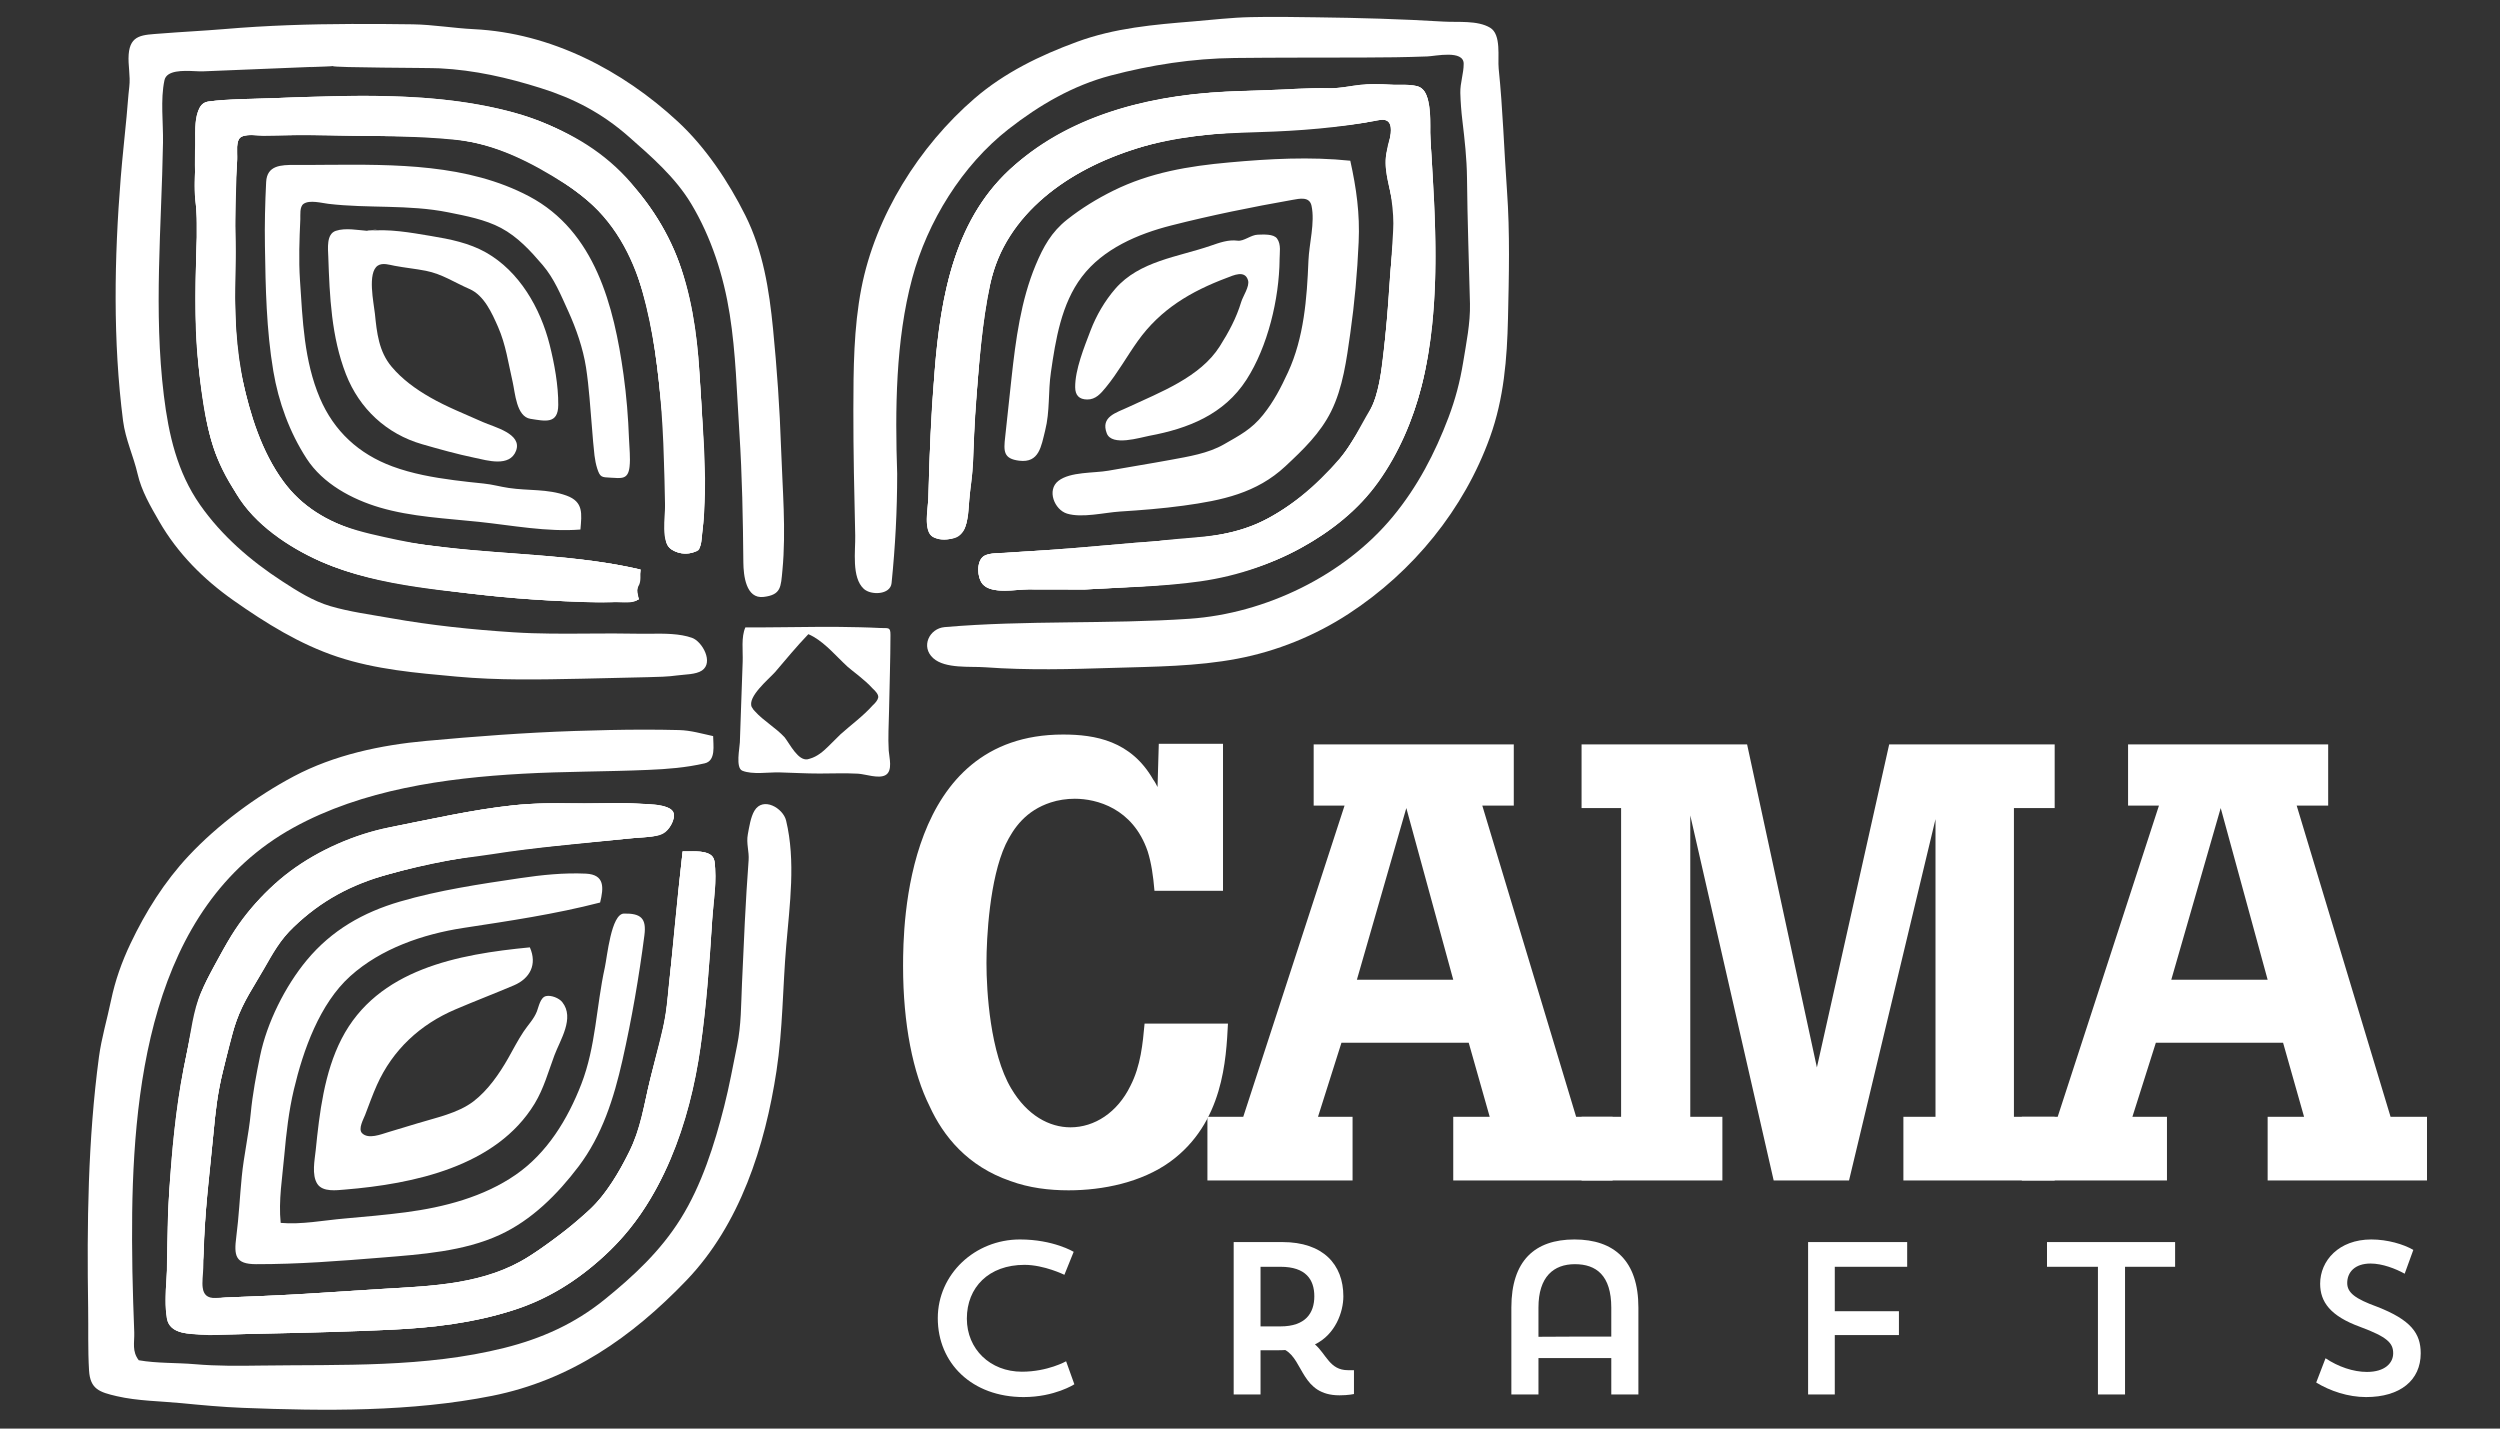
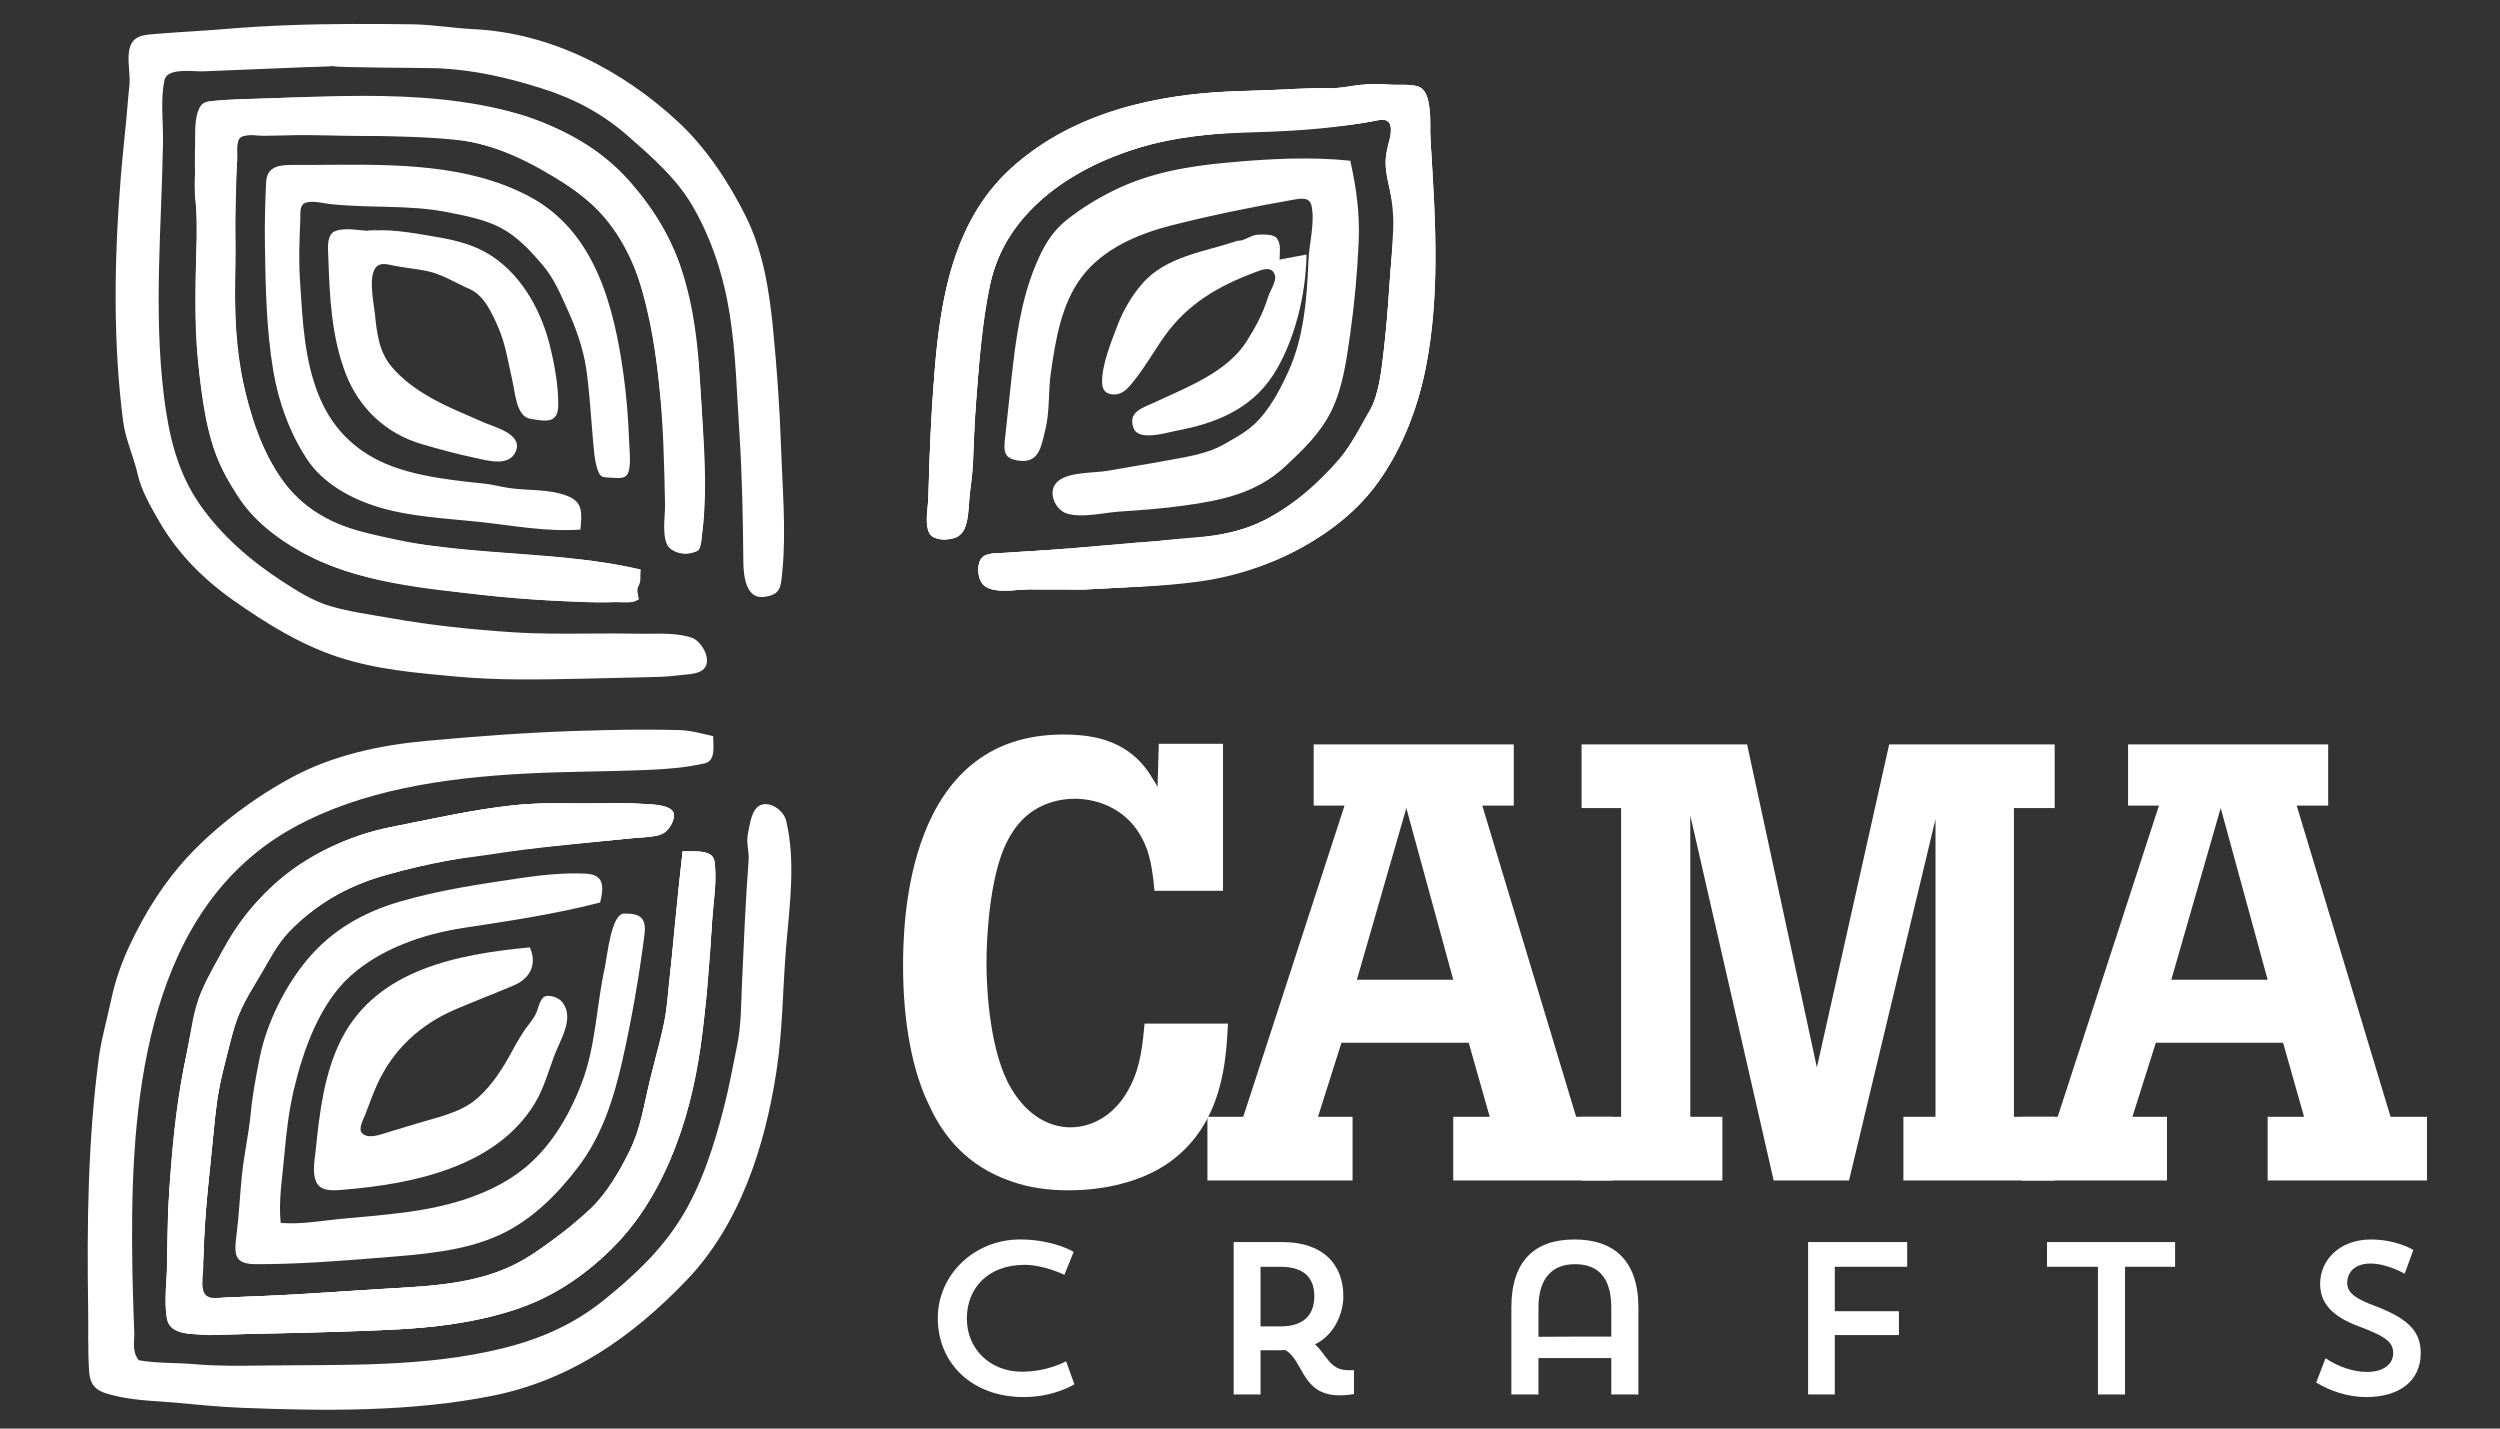
<svg xmlns="http://www.w3.org/2000/svg" width="100%" height="100%" viewBox="0 0 70 40" xml:space="preserve" style="fill-rule:evenodd;clip-rule:evenodd;stroke-linejoin:round;stroke-miterlimit:1.414;">
  <rect x="0" y="0" width="70" height="40" fill="#333333" stroke="none" />
  <g>
    <path d="M16.252,14.827c0.036,-0.441 0.092,-0.775 -0.389,-0.95c-0.538,-0.195 -1.064,-0.131 -1.617,-0.214c-0.242,-0.035 -0.459,-0.1 -0.705,-0.124c-0.277,-0.028 -0.553,-0.057 -0.829,-0.094c-0.581,-0.076 -1.171,-0.181 -1.723,-0.385c-0.944,-0.349 -1.638,-0.988 -2.032,-1.913c-0.444,-1.043 -0.484,-2.184 -0.558,-3.305c-0.037,-0.569 -0.016,-1.133 0.01,-1.702c0.005,-0.116 -0.025,-0.35 0.091,-0.432c0.168,-0.118 0.512,-0.022 0.693,-0.001c1.12,0.133 2.243,0.014 3.357,0.238c0.49,0.098 1.035,0.201 1.479,0.438c0.468,0.249 0.825,0.64 1.166,1.039c0.325,0.382 0.507,0.834 0.713,1.285c0.225,0.494 0.417,1.046 0.501,1.584c0.086,0.562 0.118,1.13 0.167,1.695c0.022,0.257 0.039,0.516 0.07,0.771c0.016,0.124 0.039,0.247 0.077,0.365c0.08,0.247 0.126,0.24 0.372,0.253c0.298,0.016 0.491,0.061 0.532,-0.302c0.029,-0.256 -0.006,-0.528 -0.015,-0.785c-0.022,-0.602 -0.07,-1.199 -0.153,-1.797c-0.267,-1.92 -0.796,-4.014 -2.641,-4.992c-1.72,-0.911 -3.754,-0.897 -5.681,-0.884c-0.297,0.003 -0.591,0.005 -0.882,0.003c-0.386,-0.001 -0.779,0.008 -0.803,0.479c-0.03,0.598 -0.044,1.19 -0.034,1.788c0.018,1.172 0.04,2.349 0.235,3.507c0.146,0.867 0.454,1.712 0.933,2.451c0.452,0.698 1.266,1.137 2.047,1.367c0.89,0.263 1.859,0.305 2.778,0.402c0.933,0.099 1.906,0.289 2.841,0.215c0.008,-0.092 -0.056,-0.061 -0.063,-0.03c-0.004,0.017 0.01,0.034 0.063,0.03Zm0.551,10.444c0.1,-0.411 0.137,-0.784 -0.401,-0.809c-0.616,-0.028 -1.231,0.036 -1.838,0.126c-1.127,0.167 -2.27,0.336 -3.365,0.656c-1.033,0.302 -1.911,0.802 -2.607,1.638c-0.606,0.729 -1.119,1.755 -1.309,2.682c-0.108,0.528 -0.211,1.068 -0.262,1.605c-0.057,0.598 -0.194,1.182 -0.252,1.781c-0.055,0.56 -0.081,1.123 -0.153,1.681c-0.067,0.524 -0.033,0.765 0.551,0.766c1.175,0.003 2.357,-0.09 3.528,-0.185c1.093,-0.089 2.289,-0.17 3.298,-0.636c0.896,-0.413 1.614,-1.133 2.204,-1.911c0.663,-0.874 0.992,-1.917 1.231,-2.976c0.262,-1.161 0.462,-2.321 0.615,-3.5c0.062,-0.475 -0.096,-0.617 -0.572,-0.609c-0.359,0.007 -0.47,1.21 -0.536,1.51c-0.24,1.089 -0.25,2.212 -0.658,3.265c-0.381,0.983 -0.956,1.929 -1.835,2.537c-0.9,0.623 -2.009,0.911 -3.082,1.052c-0.573,0.075 -1.149,0.125 -1.725,0.176c-0.576,0.05 -1.2,0.173 -1.776,0.121c-0.064,-0.625 0.047,-1.273 0.102,-1.899c0.055,-0.617 0.125,-1.233 0.268,-1.837c0.26,-1.099 0.721,-2.401 1.58,-3.174c0.858,-0.773 2.04,-1.176 3.161,-1.348c1.29,-0.197 2.568,-0.385 3.833,-0.712c0.014,-0.059 -0.148,-0.021 -0.25,0.017c-0.116,0.043 -0.152,0.087 0.25,-0.017Zm21.005,-20.771c-1.123,-0.117 -2.267,-0.054 -3.391,0.048c-1.137,0.102 -2.216,0.282 -3.247,0.792c-0.456,0.226 -0.89,0.492 -1.29,0.808c-0.44,0.347 -0.667,0.762 -0.88,1.27c-0.416,0.994 -0.561,2.1 -0.678,3.17c-0.061,0.548 -0.116,1.097 -0.177,1.645c-0.046,0.401 -0.051,0.613 0.394,0.667c0.558,0.068 0.613,-0.398 0.725,-0.845c0.137,-0.541 0.081,-1.081 0.161,-1.628c0.132,-0.915 0.292,-1.918 0.865,-2.674c0.597,-0.789 1.575,-1.204 2.509,-1.441c1.11,-0.283 2.26,-0.516 3.388,-0.715c0.199,-0.035 0.478,-0.101 0.535,0.162c0.102,0.474 -0.067,1.061 -0.086,1.544c-0.041,1.047 -0.125,2.152 -0.571,3.119c-0.201,0.434 -0.397,0.818 -0.699,1.194c-0.325,0.406 -0.653,0.571 -1.093,0.824c-0.45,0.259 -0.996,0.343 -1.501,0.437c-0.578,0.107 -1.158,0.198 -1.736,0.302c-0.401,0.072 -1.068,0.025 -1.402,0.286c-0.332,0.26 -0.108,0.809 0.242,0.916c0.423,0.129 1.047,-0.03 1.484,-0.058c0.595,-0.038 1.189,-0.084 1.779,-0.165c1.074,-0.147 2.044,-0.348 2.851,-1.102c0.495,-0.462 0.974,-0.92 1.28,-1.534c0.333,-0.668 0.434,-1.46 0.538,-2.191c0.12,-0.846 0.196,-1.694 0.234,-2.547c0.037,-0.801 -0.062,-1.504 -0.234,-2.284c-0.076,-0.007 -0.09,0.029 -0.078,0.066c0.02,0.067 0.122,0.133 0.078,-0.066Zm-19.874,11.448c-2.221,-0.522 -4.564,-0.354 -6.8,-0.83c-1.052,-0.225 -2.033,-0.415 -2.824,-1.199c-0.699,-0.692 -1.117,-1.697 -1.365,-2.634c-0.296,-1.119 -0.375,-2.181 -0.364,-3.335c0.012,-1.196 0.002,-2.379 0.064,-3.574c0.007,-0.13 -0.043,-0.444 0.094,-0.533c0.113,-0.074 0.306,-0.064 0.47,-0.054c0.062,0.003 0.12,0.007 0.169,0.006c0.613,-0.011 1.226,-0.019 1.839,-0.008c1.177,0.021 2.374,0.011 3.546,0.127c1.104,0.11 2.13,0.641 3.053,1.231c0.782,0.501 1.581,1.274 1.902,2.169c0.788,2.194 0.861,4.535 0.903,6.84c0.006,0.316 -0.129,1.023 0.179,1.228c0.168,0.113 0.385,0.147 0.58,0.093c0.157,-0.044 0.208,-0.046 0.231,-0.213c0.025,-0.175 0.053,-0.35 0.072,-0.526c0.13,-1.184 0.016,-2.417 -0.055,-3.602c-0.071,-1.152 -0.191,-2.275 -0.493,-3.394c-0.26,-0.961 -0.817,-1.867 -1.463,-2.617c-1.46,-1.694 -3.71,-2.217 -5.843,-2.35c-1.192,-0.073 -2.391,-0.072 -3.584,-0.043c-0.556,0.015 -1.112,0.039 -1.668,0.061c-0.248,0.01 -0.493,0.019 -0.74,0.053c-0.294,0.04 -0.29,0.315 -0.32,0.552c-0.138,1.08 0.003,2.181 -0.014,3.263c-0.018,1.157 -0.079,2.309 0.042,3.463c0.112,1.081 0.248,2.228 0.771,3.2c0.491,0.913 1.185,1.585 2.083,2.103c1.57,0.906 3.528,1.055 5.294,1.252c0.938,0.105 1.877,0.147 2.819,0.187c0.228,0.01 0.456,0.006 0.683,-0.002c0.05,-0.002 0.109,0.001 0.171,0.003c0.157,0.006 0.334,0.012 0.447,-0.045c0.142,-0.071 -0.034,-0.255 0.066,-0.413c0.08,-0.127 0.042,-0.318 0.055,-0.459c-0.104,-0.024 -0.125,0.004 -0.113,0.032c0.017,0.04 0.102,0.08 0.113,-0.032Zm12.436,0.557c1.079,-0.062 2.167,-0.075 3.238,-0.227c1.086,-0.155 2.083,-0.507 3.031,-1.058c1.839,-1.067 2.895,-2.9 3.286,-4.962c0.217,-1.146 0.245,-2.326 0.227,-3.489c-0.019,-1.147 -0.051,-2.296 -0.138,-3.44c-0.018,-0.229 0.006,-0.553 -0.12,-0.755c-0.129,-0.207 -0.362,-0.169 -0.573,-0.179c-0.278,-0.013 -0.556,-0.037 -0.835,-0.038c-0.322,0 -0.622,0.104 -0.936,0.119c-1.123,0.054 -2.254,0.034 -3.379,0.098c-2.191,0.124 -4.522,0.745 -6.096,2.371c-1.56,1.611 -1.785,3.882 -1.949,6.013c-0.091,1.186 -0.107,2.369 -0.147,3.557c-0.009,0.259 -0.002,0.529 0.307,0.563c0.158,0.017 0.384,0.036 0.526,-0.047c0.274,-0.159 0.268,-0.521 0.296,-0.797c0.122,-1.179 0.175,-2.356 0.264,-3.538c0.078,-1.043 0.149,-2.167 0.468,-3.169c0.616,-1.945 2.627,-3.026 4.48,-3.514c1.113,-0.293 2.211,-0.281 3.351,-0.329c0.564,-0.024 1.128,-0.064 1.689,-0.129c0.281,-0.032 0.561,-0.071 0.839,-0.117c0.177,-0.03 0.565,-0.188 0.705,-0.004c0.125,0.164 0.001,0.445 -0.039,0.617c-0.055,0.232 -0.075,0.447 -0.039,0.683c0.09,0.592 0.218,1.142 0.181,1.744c-0.072,1.156 -0.129,2.322 -0.28,3.471c-0.065,0.499 -0.103,1.09 -0.369,1.53c-0.277,0.46 -0.497,0.957 -0.852,1.366c-0.645,0.743 -1.464,1.461 -2.376,1.851c-0.935,0.4 -1.913,0.32 -2.893,0.481c-1.095,0.179 -2.234,0.182 -3.34,0.254c-0.278,0.018 -0.558,0.029 -0.835,0.056c-0.163,0.016 -0.421,-0.008 -0.55,0.113c-0.188,0.175 -0.145,0.644 0.049,0.8c0.287,0.228 0.89,0.102 1.231,0.102c0.526,0 1.052,0.003 1.578,0.003c0.738,-0.042 -0.926,0 0,0Zm-11.256,7.335c-0.129,1.107 -0.205,2.214 -0.342,3.32c-0.066,0.537 -0.086,1.075 -0.207,1.605c-0.134,0.585 -0.299,1.164 -0.428,1.75c-0.114,0.523 -0.194,1.024 -0.415,1.517c-0.215,0.481 -0.489,0.955 -0.803,1.378c-0.298,0.401 -0.704,0.762 -1.106,1.058c-0.468,0.345 -0.932,0.714 -1.456,0.971c-0.997,0.49 -2.142,0.565 -3.232,0.627c-1.144,0.064 -2.287,0.155 -3.431,0.208c-0.55,0.026 -1.1,0.041 -1.65,0.069c-0.499,0.025 -0.36,-0.473 -0.353,-0.844c0.022,-1.133 0.112,-2.234 0.243,-3.359c0.063,-0.542 0.094,-1.085 0.194,-1.622c0.101,-0.536 0.255,-1.065 0.389,-1.593c0.123,-0.485 0.344,-0.928 0.605,-1.352c0.28,-0.455 0.484,-0.977 0.852,-1.369c0.685,-0.731 1.525,-1.34 2.499,-1.612c0.52,-0.145 1.04,-0.295 1.567,-0.411c0.577,-0.127 1.161,-0.172 1.743,-0.264c1.16,-0.183 2.328,-0.283 3.496,-0.405c0.287,-0.03 0.574,-0.059 0.862,-0.082c0.197,-0.016 0.4,-0.022 0.542,-0.18c0.099,-0.109 0.213,-0.311 0.186,-0.465c-0.037,-0.211 -0.395,-0.218 -0.549,-0.239c-0.564,-0.078 -1.132,-0.055 -1.699,-0.047c-0.217,0.002 -0.434,0 -0.652,-0.002c-0.394,-0.004 -0.788,-0.008 -1.182,0.017c-1.163,0.074 -2.327,0.348 -3.468,0.571c-2.027,0.395 -3.9,1.444 -4.944,3.282c-0.259,0.456 -0.524,0.925 -0.738,1.403c-0.234,0.52 -0.294,1.164 -0.409,1.72c-0.237,1.155 -0.344,2.336 -0.456,3.508c-0.114,1.186 -0.093,2.398 -0.11,3.588c-0.005,0.408 0.073,0.653 0.505,0.735c0.578,0.11 1.211,0.04 1.795,0.028c1.196,-0.024 2.391,-0.053 3.586,-0.1c1.16,-0.046 2.309,-0.133 3.431,-0.447c1.3,-0.363 2.371,-1.017 3.304,-1.995c0.962,-1.007 1.534,-2.292 1.92,-3.613c0.422,-1.441 0.532,-2.924 0.659,-4.413c0.064,-0.741 0.102,-1.481 0.134,-2.224c0.008,-0.184 0.087,-0.523 -0.119,-0.636c-0.157,-0.085 -0.375,-0.083 -0.572,-0.08c-0.067,0.001 -0.132,0.002 -0.191,-0.001c-0.041,0.347 0.195,0.009 0,0Z" style="fill:#fff;fill-rule:nonzero;" />
    <path d="M19.968,20.611c0,0.25 0.086,0.69 -0.238,0.763c-0.527,0.12 -1.035,0.16 -1.576,0.183c-1.176,0.051 -2.356,0.042 -3.53,0.108c-2.164,0.12 -4.478,0.446 -6.404,1.507c-4.057,2.235 -4.54,7.431 -4.522,11.57c0.003,0.571 0.011,1.142 0.031,1.712c0.011,0.284 0.022,0.568 0.03,0.853c0.008,0.294 -0.068,0.525 0.126,0.78c0.509,0.09 1.061,0.066 1.577,0.111c0.611,0.053 1.224,0.047 1.836,0.038c2.279,-0.032 4.597,0.064 6.825,-0.495c1.041,-0.261 1.966,-0.675 2.803,-1.352c0.82,-0.663 1.572,-1.365 2.133,-2.265c0.59,-0.945 0.945,-2.072 1.218,-3.146c0.143,-0.561 0.246,-1.133 0.361,-1.7c0.119,-0.588 0.11,-1.131 0.137,-1.727c0.051,-1.152 0.1,-2.313 0.186,-3.462c0.019,-0.247 -0.07,-0.47 -0.022,-0.727c0.038,-0.201 0.079,-0.484 0.185,-0.661c0.242,-0.406 0.803,-0.071 0.886,0.272c0.274,1.14 0.101,2.357 0.004,3.509c-0.099,1.168 -0.095,2.341 -0.272,3.503c-0.32,2.106 -1.022,4.303 -2.524,5.868c-1.523,1.588 -3.249,2.793 -5.44,3.231c-2.262,0.451 -4.686,0.426 -6.982,0.336c-0.576,-0.023 -1.149,-0.076 -1.722,-0.132c-0.591,-0.057 -1.221,-0.06 -1.801,-0.194c-0.487,-0.113 -0.748,-0.196 -0.78,-0.721c-0.035,-0.582 -0.016,-1.169 -0.025,-1.751c-0.036,-2.345 -0.008,-4.703 0.303,-7.031c0.071,-0.527 0.229,-1.055 0.337,-1.576c0.117,-0.563 0.301,-1.079 0.547,-1.597c0.422,-0.888 0.95,-1.731 1.624,-2.451c0.818,-0.874 1.889,-1.668 2.946,-2.229c1.132,-0.6 2.435,-0.877 3.702,-0.992c1.383,-0.127 2.761,-0.231 4.149,-0.278c0.656,-0.021 1.312,-0.038 1.969,-0.038c0.323,0 0.646,0.004 0.969,0.012c0.333,0.009 0.632,0.1 0.954,0.169c0,0.099 -0.097,0.063 -0.123,0.027c-0.019,-0.027 0.001,-0.053 0.123,-0.027Z" style="fill:#fff;fill-rule:nonzero;" />
    <path d="M9.316,1.85c-1.213,0.049 -2.427,0.099 -3.64,0.148c-0.056,0.002 -0.135,-0.002 -0.225,-0.006c-0.323,-0.015 -0.785,-0.03 -0.846,0.254c-0.117,0.545 -0.031,1.194 -0.041,1.75c-0.041,2.366 -0.265,4.715 0.024,7.077c0.134,1.095 0.371,2.142 1.012,3.06c0.602,0.863 1.415,1.566 2.293,2.137c0.426,0.277 0.871,0.561 1.363,0.704c0.543,0.159 1.12,0.234 1.676,0.333c1.132,0.202 2.291,0.323 3.438,0.397c0.705,0.046 1.414,0.041 2.123,0.036c0.456,-0.003 0.912,-0.006 1.367,0.004c0.112,0.003 0.231,0.001 0.353,0c0.392,-0.004 0.815,-0.008 1.163,0.115c0.286,0.101 0.615,0.69 0.278,0.916c-0.171,0.115 -0.485,0.108 -0.683,0.136c-0.276,0.039 -0.552,0.043 -0.83,0.05c-0.618,0.017 -1.235,0.03 -1.853,0.043c-1.174,0.024 -2.334,0.049 -3.505,-0.059c-1.134,-0.104 -2.25,-0.195 -3.338,-0.556c-1.051,-0.349 -2.002,-0.941 -2.905,-1.576c-0.842,-0.593 -1.564,-1.315 -2.081,-2.212c-0.241,-0.418 -0.496,-0.852 -0.605,-1.327c-0.115,-0.501 -0.34,-0.966 -0.408,-1.489c-0.287,-2.234 -0.246,-4.566 -0.065,-6.813c0.046,-0.572 0.111,-1.142 0.164,-1.713c0.026,-0.276 0.043,-0.553 0.075,-0.829c0.037,-0.31 -0.04,-0.607 -0.017,-0.907c0.042,-0.56 0.401,-0.544 0.886,-0.583c0.598,-0.048 1.195,-0.076 1.793,-0.126c1.184,-0.101 2.372,-0.139 3.561,-0.143c0.572,-0.002 1.145,0.001 1.718,0.01c0.573,0.01 1.137,0.108 1.709,0.136c2.151,0.106 4.153,1.145 5.709,2.587c0.778,0.719 1.42,1.684 1.892,2.63c0.496,0.994 0.666,2.079 0.774,3.172c0.109,1.113 0.188,2.224 0.225,3.341c0.038,1.123 0.145,2.302 0.038,3.421c-0.045,0.467 -0.033,0.687 -0.527,0.746c-0.497,0.06 -0.563,-0.605 -0.567,-0.964c-0.011,-1.211 -0.033,-2.425 -0.111,-3.634c-0.073,-1.109 -0.097,-2.222 -0.271,-3.318c-0.17,-1.073 -0.514,-2.15 -1.076,-3.088c-0.448,-0.747 -1.116,-1.325 -1.763,-1.894c-0.738,-0.647 -1.52,-1.057 -2.453,-1.35c-0.932,-0.293 -1.849,-0.503 -2.828,-0.553c-0.29,-0.016 -2.995,-0.016 -2.996,-0.063c-1.456,0.059 0,0.012 0,0Z" style="fill:#fff;fill-rule:nonzero;" />
-     <path d="M25.121,13.268c0,1.034 -0.053,2.03 -0.157,3.059c-0.034,0.332 -0.578,0.345 -0.777,0.162c-0.35,-0.32 -0.231,-1.074 -0.241,-1.495c-0.027,-1.176 -0.054,-2.352 -0.052,-3.528c0.002,-1.131 0.008,-2.28 0.224,-3.394c0.392,-2.024 1.616,-3.977 3.173,-5.319c0.835,-0.719 1.829,-1.201 2.858,-1.579c1.061,-0.391 2.155,-0.484 3.27,-0.575c0.536,-0.044 1.058,-0.108 1.6,-0.119c0.619,-0.014 1.238,-0.004 1.857,0.005c1.186,0.015 2.367,0.048 3.55,0.12c0.394,0.024 0.943,-0.041 1.297,0.171c0.321,0.191 0.208,0.834 0.24,1.146c0.117,1.134 0.151,2.285 0.233,3.423c0.085,1.178 0.054,2.385 0.028,3.565c-0.026,1.14 -0.115,2.247 -0.503,3.327c-0.728,2.025 -2.153,3.771 -3.958,4.949c-0.943,0.615 -2.01,1.048 -3.117,1.258c-1.138,0.217 -2.329,0.222 -3.483,0.257c-1.187,0.037 -2.388,0.07 -3.574,-0.017c-0.42,-0.031 -1.123,0.047 -1.458,-0.254c-0.358,-0.32 -0.111,-0.834 0.319,-0.871c2.283,-0.197 4.578,-0.078 6.861,-0.234c2.121,-0.146 4.327,-1.21 5.689,-2.86c0.688,-0.833 1.177,-1.77 1.558,-2.777c0.193,-0.512 0.32,-0.996 0.409,-1.535c0.087,-0.538 0.205,-1.104 0.192,-1.651c-0.029,-1.174 -0.072,-2.347 -0.083,-3.522c-0.006,-0.542 -0.065,-1.064 -0.129,-1.601c-0.031,-0.257 -0.051,-0.518 -0.058,-0.776c-0.007,-0.28 0.095,-0.546 0.094,-0.818c-0.001,-0.393 -0.789,-0.214 -1.015,-0.205c-0.601,0.023 -1.2,0.03 -1.801,0.031c-1.2,0.004 -2.4,-0.001 -3.6,0.013c-1.175,0.013 -2.331,0.192 -3.468,0.491c-1.057,0.278 -1.999,0.828 -2.856,1.497c-1.303,1.016 -2.276,2.594 -2.702,4.183c-0.466,1.737 -0.48,3.687 -0.42,5.473c0,0.126 -0.008,-0.089 -0.015,-0.304c-0.011,-0.337 -0.018,-0.674 0.015,0.304Z" style="fill:#fff;fill-rule:nonzero;" />
    <path d="M19.114,23.84c0.047,0.002 0.105,0.001 0.168,0c0.281,-0.007 0.675,-0.013 0.721,0.276c0.084,0.522 -0.032,1.154 -0.064,1.681c-0.072,1.169 -0.16,2.356 -0.324,3.516c-0.302,2.13 -1.064,4.345 -2.679,5.835c-0.771,0.711 -1.598,1.238 -2.603,1.55c-1.099,0.342 -2.219,0.479 -3.365,0.533c-1.19,0.056 -2.382,0.085 -3.573,0.11c-0.573,0.011 -1.146,0.034 -1.719,0.019c-0.352,-0.01 -0.928,0.008 -1.003,-0.446c-0.087,-0.515 0.003,-1.106 0.017,-1.627c0.015,-0.62 0.005,-1.245 0.045,-1.865c0.074,-1.159 0.183,-2.365 0.407,-3.505c0.112,-0.569 0.236,-1.137 0.362,-1.704c0.119,-0.534 0.421,-1.013 0.677,-1.493c0.478,-0.895 1.128,-1.716 1.948,-2.327c0.795,-0.591 1.805,-1.034 2.775,-1.227c1.145,-0.227 2.303,-0.489 3.463,-0.616c0.559,-0.061 1.122,-0.066 1.684,-0.055c0.243,0.004 0.487,0.001 0.731,-0.003c0.374,-0.006 0.748,-0.012 1.121,0.013c0.245,0.016 1.071,-0.015 0.954,0.414c-0.152,0.562 -0.669,0.504 -1.147,0.549c-2.29,0.22 -4.625,0.395 -6.847,1.015c-1.029,0.287 -1.867,0.733 -2.643,1.475c-0.372,0.356 -0.575,0.727 -0.827,1.168c-0.274,0.478 -0.584,0.925 -0.769,1.448c-0.162,0.455 -0.264,0.951 -0.382,1.42c-0.142,0.57 -0.212,1.146 -0.265,1.729c-0.102,1.132 -0.253,2.237 -0.278,3.376c-0.005,0.23 -0.161,1.074 0.077,1.215c0.14,0.083 0.394,0.022 0.543,0.016c0.321,-0.014 0.642,-0.025 0.962,-0.038c1.144,-0.045 2.285,-0.135 3.428,-0.203c1.411,-0.083 2.878,-0.129 4.108,-0.912c0.605,-0.385 1.174,-0.831 1.702,-1.316c0.47,-0.433 0.811,-1.033 1.094,-1.6c0.326,-0.651 0.417,-1.323 0.588,-2.021c0.172,-0.701 0.405,-1.41 0.48,-2.131c0.147,-1.423 0.267,-2.849 0.433,-4.269c0.195,0.009 -0.041,0.347 0,0Z" style="fill:#fff;fill-rule:nonzero;" />
    <path d="M30.37,16.505c-0.526,0 -1.052,-0.003 -1.578,-0.003c-0.341,0 -1.023,0.144 -1.278,-0.148c-0.157,-0.179 -0.184,-0.669 0.054,-0.794c0.163,-0.085 0.427,-0.07 0.608,-0.082c0.336,-0.022 0.673,-0.044 1.01,-0.066c1.15,-0.074 2.298,-0.202 3.446,-0.278c1.011,-0.067 2.007,-0.141 2.911,-0.64c0.832,-0.457 1.738,-1.223 2.249,-2.028c0.257,-0.407 0.576,-0.876 0.72,-1.336c0.173,-0.557 0.223,-1.173 0.281,-1.751c0.056,-0.556 0.093,-1.113 0.131,-1.671c0.038,-0.57 0.141,-1.177 0.105,-1.748c-0.033,-0.516 -0.28,-1.053 -0.223,-1.573c0.029,-0.27 0.392,-1.137 -0.188,-1.025c-2.259,0.438 -4.595,0.117 -6.805,0.796c-1.838,0.565 -3.664,1.813 -4.087,3.798c-0.232,1.091 -0.308,2.204 -0.401,3.313c-0.048,0.572 -0.052,1.141 -0.082,1.713c-0.015,0.28 -0.051,0.558 -0.086,0.835c-0.038,0.305 -0.022,0.658 -0.136,0.946c-0.128,0.322 -0.588,0.435 -0.896,0.272c-0.287,-0.152 -0.136,-0.851 -0.131,-1.091c0.026,-1.188 0.084,-2.367 0.176,-3.552c0.165,-2.107 0.566,-4.345 2.261,-5.784c1.765,-1.499 4.043,-1.992 6.303,-2.055c0.562,-0.015 1.124,-0.046 1.685,-0.071c0.264,-0.012 0.525,-0.021 0.789,-0.013c0.304,0.009 0.562,-0.057 0.862,-0.091c0.277,-0.031 0.556,-0.022 0.834,-0.007c0.079,0.005 0.164,0.004 0.252,0.003c0.182,-0.001 0.372,-0.003 0.531,0.041c0.452,0.125 0.342,1.126 0.365,1.482c0.144,2.255 0.313,4.695 -0.247,6.906c-0.242,0.952 -0.638,1.887 -1.21,2.688c-0.569,0.797 -1.314,1.376 -2.165,1.848c-1.888,1.045 -3.961,1.046 -6.06,1.166c-0.926,0 0.738,-0.042 0,0Z" style="fill:#fff;fill-rule:nonzero;" />
-     <path d="M17.934,15.948c-0.02,0.205 -0.055,0.363 -0.097,0.558c-0.021,0.095 0.023,0.187 0.055,0.274c-0.116,0.051 -0.151,0.062 -0.286,0.067c-0.603,0.021 -1.198,0.013 -1.8,-0.013c-1.177,-0.049 -2.346,-0.166 -3.513,-0.326c-1.12,-0.153 -2.294,-0.336 -3.334,-0.798c-0.885,-0.392 -1.828,-1.025 -2.333,-1.871c-0.256,-0.43 -0.498,-0.846 -0.654,-1.326c-0.178,-0.55 -0.261,-1.13 -0.342,-1.7c-0.165,-1.158 -0.166,-2.299 -0.14,-3.465c0.011,-0.527 0.069,-1.084 -0.006,-1.607c-0.078,-0.551 0.009,-1.118 -0.009,-1.673c-0.011,-0.322 -0.077,-1.164 0.362,-1.224c0.564,-0.077 1.144,-0.07 1.713,-0.091c2.261,-0.084 4.704,-0.204 6.902,0.418c2.03,0.573 3.696,2.026 4.489,3.992c0.406,1.007 0.576,2.169 0.642,3.248c0.074,1.206 0.158,2.413 0.134,3.622c-0.005,0.279 -0.014,0.558 -0.05,0.836c-0.036,0.276 0.011,0.523 -0.287,0.606c-0.195,0.054 -0.412,0.02 -0.58,-0.093c-0.197,-0.131 -0.162,-0.371 -0.166,-0.577c-0.022,-1.128 0.012,-2.261 -0.107,-3.384c-0.224,-2.127 -0.436,-4.522 -2.24,-5.942c-0.81,-0.638 -1.861,-1.22 -2.868,-1.459c-1.114,-0.264 -2.347,-0.193 -3.486,-0.219c-0.569,-0.012 -1.138,-0.024 -1.707,-0.019c-0.283,0.003 -0.566,0.008 -0.848,0.013c-0.039,0.001 -0.094,-0.003 -0.156,-0.007c-0.187,-0.013 -0.44,-0.025 -0.521,0.091c-0.106,0.152 -0.053,0.465 -0.064,0.639c-0.017,0.285 -0.04,0.569 -0.055,0.853c-0.034,0.621 0.022,1.239 0.012,1.86c-0.017,1.148 -0.057,2.266 0.194,3.393c0.221,0.995 0.535,2.015 1.142,2.85c1.039,1.43 2.922,1.666 4.562,1.855c1.8,0.208 3.678,0.205 5.442,0.619c-0.011,0.112 -0.096,0.072 -0.113,0.032c-0.012,-0.028 0.009,-0.056 0.113,-0.032Z" style="fill:#fff;fill-rule:nonzero;" />
    <path d="M6.092,37.365c-0.139,0 -0.278,-0.002 -0.416,-0.005c-0.352,-0.01 -0.928,0.008 -1.003,-0.446c-0.028,-0.163 -0.037,-0.334 -0.037,-0.507c0,-0.375 0.044,-0.764 0.054,-1.12c0.015,-0.62 0.005,-1.245 0.045,-1.865c0.074,-1.159 0.183,-2.365 0.407,-3.505c0.112,-0.569 0.236,-1.137 0.362,-1.704c0.119,-0.534 0.421,-1.013 0.677,-1.493c0.478,-0.895 1.128,-1.716 1.948,-2.327c0.795,-0.591 1.805,-1.034 2.775,-1.227c1.145,-0.227 2.303,-0.489 3.463,-0.616c0.416,-0.045 0.834,-0.06 1.252,-0.06c0.144,0 0.288,0.002 0.432,0.005c0.08,0.001 0.16,0.002 0.241,0.002c0.163,0 0.327,-0.003 0.49,-0.005c0.163,-0.003 0.326,-0.005 0.49,-0.005c0.21,0 0.421,0.004 0.631,0.018c0.229,0.015 0.965,-0.011 0.966,0.335c0,0.025 -0.004,0.051 -0.012,0.079c-0.152,0.562 -0.669,0.504 -1.147,0.549c-2.29,0.22 -4.625,0.395 -6.847,1.015c-1.029,0.287 -1.867,0.733 -2.643,1.475c-0.372,0.356 -0.575,0.727 -0.827,1.168c-0.274,0.478 -0.584,0.925 -0.769,1.448c-0.162,0.455 -0.264,0.951 -0.382,1.42c-0.142,0.57 -0.212,1.146 -0.265,1.729c-0.102,1.132 -0.253,2.237 -0.278,3.376c-0.003,0.131 -0.055,0.462 -0.055,0.749c0,0.215 0.03,0.406 0.132,0.466c0.056,0.033 0.129,0.043 0.207,0.043c0.119,0 0.246,-0.023 0.336,-0.027c0.321,-0.014 0.642,-0.025 0.962,-0.038c1.144,-0.045 2.285,-0.135 3.428,-0.203c1.411,-0.083 2.878,-0.129 4.108,-0.912c0.605,-0.385 1.174,-0.831 1.702,-1.316c0.47,-0.433 0.811,-1.033 1.094,-1.6c0.326,-0.651 0.417,-1.323 0.588,-2.021c0.172,-0.701 0.405,-1.41 0.48,-2.131c0.147,-1.423 0.267,-2.849 0.433,-4.269c0.017,0.001 0.035,0.001 0.055,0.001c0.035,0 0.073,-0.001 0.113,-0.001c0.041,-0.001 0.084,-0.002 0.127,-0.002c0.26,0 0.554,0.031 0.594,0.278c0.021,0.135 0.03,0.276 0.03,0.422c0,0.419 -0.07,0.868 -0.094,1.259c-0.072,1.169 -0.16,2.356 -0.324,3.516c-0.302,2.13 -1.064,4.345 -2.679,5.835c-0.771,0.711 -1.598,1.238 -2.603,1.55c-1.099,0.342 -2.219,0.479 -3.365,0.533c-1.19,0.056 -2.382,0.085 -3.573,0.11c-0.435,0.009 -0.869,0.024 -1.303,0.024Z" style="fill:#fff;fill-rule:nonzero;" />
    <path d="M28.125,16.538c-0.246,0 -0.483,-0.037 -0.611,-0.184c-0.076,-0.086 -0.121,-0.245 -0.121,-0.4c0,-0.167 0.052,-0.329 0.175,-0.394c0.163,-0.085 0.427,-0.07 0.608,-0.082c0.336,-0.022 0.673,-0.044 1.01,-0.066c1.15,-0.074 2.298,-0.202 3.446,-0.278c1.011,-0.067 2.007,-0.141 2.911,-0.64c0.832,-0.457 1.738,-1.223 2.249,-2.028c0.257,-0.407 0.576,-0.876 0.72,-1.336c0.173,-0.557 0.223,-1.173 0.281,-1.751c0.056,-0.556 0.093,-1.113 0.131,-1.671c0.033,-0.488 0.113,-1.002 0.113,-1.498c0,-0.084 -0.003,-0.167 -0.008,-0.25c-0.03,-0.464 -0.232,-0.945 -0.231,-1.414c0,-0.053 0.002,-0.106 0.008,-0.159c0.017,-0.152 0.139,-0.494 0.139,-0.743c0,-0.166 -0.055,-0.291 -0.232,-0.291c-0.029,0 -0.06,0.003 -0.095,0.009c-2.259,0.438 -4.595,0.117 -6.805,0.796c-1.838,0.565 -3.664,1.813 -4.087,3.798c-0.232,1.091 -0.308,2.204 -0.401,3.313c-0.048,0.572 -0.052,1.141 -0.082,1.713c-0.015,0.28 -0.051,0.558 -0.086,0.835c-0.038,0.305 -0.022,0.658 -0.136,0.946c-0.089,0.223 -0.337,0.346 -0.583,0.346c-0.11,0 -0.218,-0.024 -0.313,-0.074c-0.139,-0.074 -0.175,-0.276 -0.175,-0.492c0,-0.23 0.041,-0.475 0.044,-0.599c0.026,-1.188 0.084,-2.367 0.176,-3.552c0.165,-2.107 0.566,-4.345 2.261,-5.784c1.765,-1.499 4.043,-1.992 6.303,-2.055c0.562,-0.015 1.124,-0.046 1.685,-0.071c0.196,-0.009 0.391,-0.016 0.587,-0.016c0.067,0 0.134,0.001 0.202,0.003c0.018,0 0.037,0.001 0.055,0.001c0.281,0 0.526,-0.06 0.807,-0.092c0.135,-0.015 0.271,-0.021 0.407,-0.021c0.143,0 0.285,0.007 0.427,0.014c0.049,0.003 0.101,0.004 0.155,0.004c0.032,0 0.064,0 0.097,-0.001c0.033,0 0.066,0 0.099,0c0.15,0 0.302,0.005 0.432,0.041c0.338,0.094 0.362,0.676 0.362,1.113c0,0.073 -0.001,0.142 -0.001,0.204c0,0.063 0.001,0.119 0.004,0.165c0.068,1.064 0.141,2.168 0.141,3.271c0,1.235 -0.092,2.467 -0.388,3.635c-0.242,0.952 -0.638,1.887 -1.21,2.688c-0.569,0.797 -1.314,1.376 -2.165,1.848c-1.888,1.045 -3.961,1.046 -6.06,1.166c-0.508,0 -1.016,-0.003 -1.524,-0.003l-0.054,0c-0.17,0 -0.423,0.036 -0.667,0.036Z" style="fill:#fff;fill-rule:nonzero;" />
    <path d="M16.898,16.859c-0.364,0 -0.726,-0.009 -1.092,-0.025c-1.177,-0.049 -2.346,-0.166 -3.513,-0.326c-1.12,-0.153 -2.294,-0.336 -3.334,-0.798c-0.885,-0.392 -1.828,-1.025 -2.333,-1.871c-0.256,-0.43 -0.498,-0.846 -0.654,-1.326c-0.178,-0.55 -0.261,-1.13 -0.342,-1.7c-0.119,-0.837 -0.153,-1.665 -0.153,-2.5c0,-0.32 0.005,-0.642 0.013,-0.965c0.007,-0.327 0.032,-0.666 0.032,-1.001c0,-0.204 -0.009,-0.408 -0.038,-0.606c-0.025,-0.176 -0.033,-0.355 -0.033,-0.533c0,-0.323 0.026,-0.648 0.027,-0.971c0,-0.056 -0.001,-0.112 -0.003,-0.169c-0.003,-0.086 -0.01,-0.211 -0.01,-0.348c0,-0.371 0.051,-0.832 0.372,-0.876c0.564,-0.077 1.144,-0.07 1.713,-0.091c0.855,-0.032 1.736,-0.069 2.621,-0.069c1.453,0 2.914,0.1 4.281,0.487c2.03,0.573 3.696,2.026 4.489,3.992c0.406,1.007 0.576,2.169 0.642,3.248c0.065,1.064 0.138,2.13 0.138,3.197c0,0.142 -0.001,0.283 -0.004,0.425c-0.005,0.279 -0.014,0.558 -0.05,0.836c-0.036,0.276 0.011,0.523 -0.287,0.606c-0.061,0.017 -0.124,0.025 -0.186,0.025c0,0 -0.001,0 -0.001,0c-0.139,0 -0.277,-0.04 -0.393,-0.118c-0.154,-0.103 -0.166,-0.272 -0.166,-0.44c0,-0.031 0,-0.063 0,-0.094c0,-0.014 0,-0.029 0,-0.043c-0.022,-1.128 0.012,-2.261 -0.107,-3.384c-0.224,-2.127 -0.436,-4.522 -2.24,-5.942c-0.81,-0.638 -1.861,-1.22 -2.868,-1.459c-1.114,-0.264 -2.347,-0.193 -3.486,-0.219c-0.472,-0.01 -0.944,-0.02 -1.417,-0.02c-0.096,0 -0.193,0.001 -0.29,0.001c-0.283,0.003 -0.566,0.008 -0.848,0.013c-0.003,0 -0.006,0 -0.009,0c-0.038,0 -0.09,-0.004 -0.147,-0.007c-0.058,-0.004 -0.121,-0.008 -0.185,-0.008c-0.141,0 -0.28,0.019 -0.336,0.099c-0.056,0.081 -0.068,0.207 -0.068,0.334c0,0.087 0.005,0.175 0.006,0.248c0,0.02 -0.001,0.039 -0.002,0.057c-0.017,0.285 -0.04,0.569 -0.055,0.853c-0.008,0.148 -0.011,0.296 -0.011,0.444c0,0.421 0.024,0.842 0.024,1.263c0,0.051 0,0.102 -0.001,0.153c-0.005,0.366 -0.013,0.728 -0.013,1.089c0,0.772 0.036,1.536 0.207,2.304c0.221,0.995 0.535,2.015 1.142,2.85c1.039,1.43 2.922,1.666 4.562,1.855c1.8,0.208 3.678,0.205 5.442,0.619c-0.02,0.205 -0.055,0.363 -0.097,0.558c-0.004,0.017 -0.005,0.034 -0.005,0.051c0,0.077 0.034,0.152 0.06,0.223c-0.116,0.051 -0.151,0.062 -0.286,0.067c-0.237,0.008 -0.473,0.012 -0.708,0.012Z" style="fill:#fff;fill-rule:nonzero;" />
-     <path d="M24.434,19.752c-0.26,0.294 -0.611,0.549 -0.899,0.808c-0.112,0.107 -0.221,0.223 -0.335,0.332c-0.154,0.153 -0.322,0.294 -0.522,0.35l-0.005,0.002l-0.017,0.004l-0.042,0.012c-0.264,0.047 -0.488,-0.408 -0.642,-0.612c-0.25,-0.273 -0.594,-0.463 -0.834,-0.732l-0.031,-0.035l-0.017,-0.019l-0.028,-0.046l-0.013,-0.018c-0.13,-0.285 0.473,-0.778 0.653,-0.979c0.306,-0.358 0.606,-0.723 0.932,-1.062c0.049,0.021 0.097,0.045 0.144,0.072c0.355,0.203 0.66,0.571 0.954,0.839l0.007,0.007c0.103,0.093 0.478,0.36 0.69,0.598c0.097,0.087 0.177,0.183 0.16,0.263c-0.017,0.074 -0.08,0.148 -0.155,0.216Zm0.459,0.16c0.013,-0.711 0.039,-1.423 0.04,-2.134c0.001,-0.233 -0.061,-0.183 -0.287,-0.194c-0.189,-0.01 -0.379,-0.016 -0.569,-0.021c-0.376,-0.01 -0.752,-0.012 -1.127,-0.011c-0.693,0.004 -1.386,0.018 -2.08,0.016c-0.121,0.269 -0.065,0.659 -0.075,0.953c-0.014,0.378 -0.027,0.755 -0.04,1.133c-0.013,0.377 -0.026,0.755 -0.039,1.133c-0.005,0.155 -0.125,0.714 0.069,0.793c0.283,0.115 0.732,0.04 1.034,0.047c0.376,0.009 0.752,0.033 1.129,0.032c0.358,-0.001 0.717,-0.015 1.075,0.004c0.211,0.012 0.573,0.148 0.768,0.042c0.216,-0.117 0.105,-0.502 0.093,-0.689c-0.022,-0.366 0.002,-0.737 0.009,-1.104Z" style="fill:#fff;fill-rule:nonzero;" />
    <path d="M34.383,28.66c-0.052,0.986 -0.121,2.784 -1.626,3.874c-0.796,0.571 -1.868,0.795 -2.836,0.795c-0.553,0 -1.107,-0.069 -1.626,-0.259c-1.21,-0.415 -1.885,-1.262 -2.265,-2.093c-0.467,-0.933 -0.744,-2.299 -0.744,-3.925c0,-1.194 0.07,-6.485 4.479,-6.485c0.9,0 1.903,0.173 2.525,1.262c0.052,0.069 0.086,0.139 0.121,0.208l0.035,-1.211l1.798,0l0,4.116l-1.919,0c-0.035,-0.415 -0.087,-0.778 -0.191,-1.107c-0.415,-1.21 -1.435,-1.47 -2.04,-1.47c-0.225,0 -0.467,0.035 -0.674,0.104c-0.692,0.225 -1.038,0.709 -1.263,1.176c-0.45,0.968 -0.536,2.611 -0.536,3.32c0,0.796 0.104,2.525 0.692,3.511c0.449,0.761 1.072,1.089 1.66,1.089c0.674,0 1.314,-0.415 1.677,-1.158c0.294,-0.571 0.346,-1.193 0.398,-1.747l2.335,0Z" style="fill:#fff;fill-rule:nonzero;" />
    <path d="M39.377,22.625l-1.384,4.807l2.698,0l-1.314,-4.807Zm-2.594,-1.781l5.603,0l0,1.712l-0.882,0l2.628,8.715l1.021,0l0,1.782l-4.462,0l0,-1.782l1.021,0l-0.588,-2.075l-3.563,0l-0.657,2.075l0.968,0l0,1.782l-4.064,0l0,-1.782l1.003,0l2.837,-8.715l-0.865,0l0,-1.712Z" style="fill:#fff;fill-rule:nonzero;" />
    <path d="M44.284,20.844l4.635,0l1.954,9.044l2.024,-9.044l4.634,0l0,1.781l-1.141,0l0,8.646l1.141,0l0,1.782l-4.236,0l0,-1.782l0.899,0l0,-8.335l-2.421,10.117l-2.11,0l-2.335,-10.221l0,8.439l0.899,0l0,1.782l-3.943,0l0,-1.782l1.107,0l0,-8.646l-1.107,0l0,-1.781Z" style="fill:#fff;fill-rule:nonzero;" />
    <path d="M62.18,22.625l-1.384,4.807l2.698,0l-1.314,-4.807Zm-2.594,-1.781l5.603,0l0,1.712l-0.882,0l2.629,8.715l1.02,0l0,1.782l-4.462,0l0,-1.782l1.02,0l-0.588,-2.075l-3.562,0l-0.657,2.075l0.968,0l0,1.782l-4.064,0l0,-1.782l1.004,0l2.836,-8.715l-0.865,0l0,-1.712Z" style="fill:#fff;fill-rule:nonzero;" />
    <path d="M30.082,38.76c0,0 -0.552,0.358 -1.42,0.358c-1.445,0 -2.404,-0.947 -2.404,-2.209c0,-1.232 1.038,-2.204 2.301,-2.204c0.934,0 1.504,0.346 1.504,0.346l-0.26,0.644c0,0 -0.565,-0.279 -1.117,-0.279c-1.002,0 -1.614,0.631 -1.614,1.505c0,0.856 0.655,1.487 1.541,1.487c0.722,0 1.238,-0.292 1.238,-0.292l0.231,0.644Z" style="fill:#fff;fill-rule:nonzero;" />
    <path d="M35.295,35.47l0,1.669l0.559,0c0.704,0 0.947,-0.376 0.947,-0.843c0,-0.468 -0.237,-0.826 -0.947,-0.826l-0.559,0Zm-0.752,-0.692l1.366,0c1.135,0 1.705,0.625 1.705,1.518c0,0.443 -0.224,1.068 -0.795,1.347c0.321,0.279 0.413,0.722 0.922,0.722l0.17,0l0,0.668c0,0 -0.157,0.036 -0.406,0.036c-1.062,0 -1.002,-0.977 -1.517,-1.268c-0.073,0.006 -0.146,0.006 -0.225,0.006l-0.468,0l0,1.238l-0.752,0l0,-4.267Z" style="fill:#fff;fill-rule:nonzero;" />
    <path d="M43.077,37.43c0.376,-0.006 1.839,-0.006 2.039,-0.006l0,-0.807c0,-0.91 -0.425,-1.22 -1.019,-1.22c-0.595,0 -1.02,0.352 -1.02,1.214l0,0.819Zm2.039,0.595l-2.039,0l0,1.02l-0.759,0l0,-2.434c0,-1.311 0.656,-1.906 1.766,-1.906c1.111,0 1.791,0.595 1.791,1.906l0,2.434l-0.759,0l0,-1.02Z" style="fill:#fff;fill-rule:nonzero;" />
    <path d="M50.627,34.778l2.774,0l0,0.692l-2.027,0l0,1.244l1.796,0l0,0.668l-1.796,0l0,1.663l-0.747,0l0,-4.267Z" style="fill:#fff;fill-rule:nonzero;" />
    <path d="M57.316,34.778l3.587,0l0,0.692l-1.402,0l0,3.575l-0.759,0l0,-3.575l-1.426,0l0,-0.692Z" style="fill:#fff;fill-rule:nonzero;" />
    <path d="M66.25,39.118c-0.503,0 -1.007,-0.17 -1.396,-0.407l0.261,-0.68c0.352,0.237 0.777,0.383 1.159,0.383c0.504,0 0.735,-0.249 0.735,-0.522c0,-0.285 -0.158,-0.455 -0.929,-0.741c-0.831,-0.303 -1.116,-0.698 -1.116,-1.207c0,-0.644 0.521,-1.239 1.432,-1.239c0.455,0 0.904,0.134 1.177,0.292l-0.242,0.667c-0.249,-0.139 -0.626,-0.285 -0.953,-0.285c-0.449,0 -0.656,0.249 -0.656,0.546c0,0.274 0.231,0.443 0.832,0.662c0.953,0.37 1.226,0.747 1.226,1.305c0,0.758 -0.577,1.226 -1.53,1.226Z" style="fill:#fff;fill-rule:nonzero;" />
    <path d="M14.836,26.526c-2,0.193 -4.265,0.602 -5.272,2.562c-0.485,0.944 -0.619,2.073 -0.724,3.117c-0.028,0.271 -0.118,0.695 0.046,0.945c0.153,0.233 0.541,0.177 0.773,0.158c1.909,-0.157 4.241,-0.639 5.313,-2.41c0.254,-0.419 0.381,-0.891 0.551,-1.347c0.161,-0.433 0.575,-1.048 0.22,-1.492c-0.091,-0.114 -0.31,-0.201 -0.456,-0.168c-0.158,0.036 -0.205,0.303 -0.253,0.426c-0.085,0.218 -0.245,0.375 -0.373,0.567c-0.16,0.24 -0.291,0.497 -0.433,0.748c-0.249,0.437 -0.567,0.897 -0.97,1.206c-0.439,0.335 -1.057,0.458 -1.574,0.617c-0.272,0.083 -0.544,0.164 -0.816,0.246c-0.193,0.057 -0.553,0.208 -0.73,0.028c-0.118,-0.119 0.041,-0.395 0.085,-0.51c0.108,-0.28 0.208,-0.565 0.331,-0.839c0.443,-0.989 1.214,-1.698 2.198,-2.117c0.543,-0.232 1.095,-0.443 1.639,-0.674c0.447,-0.191 0.657,-0.583 0.445,-1.063c-0.306,0.03 0.124,0.279 0,0Z" style="fill:#fff;fill-rule:nonzero;" />
    <path d="M10.301,6.465c-0.277,-0.02 -0.629,-0.093 -0.9,-0.001c-0.269,0.09 -0.216,0.505 -0.209,0.72c0.038,1.118 0.086,2.246 0.495,3.296c0.377,0.964 1.135,1.67 2.132,1.958c0.487,0.14 0.975,0.277 1.471,0.38c0.352,0.074 0.982,0.269 1.159,-0.196c0.182,-0.479 -0.614,-0.663 -0.934,-0.807c-0.5,-0.225 -1.001,-0.418 -1.477,-0.692c-0.396,-0.227 -0.779,-0.504 -1.074,-0.856c-0.358,-0.427 -0.413,-0.95 -0.467,-1.486c-0.03,-0.291 -0.219,-1.149 0.083,-1.345c0.136,-0.087 0.325,-0.02 0.468,0.006c0.29,0.055 0.585,0.083 0.876,0.14c0.451,0.088 0.811,0.332 1.222,0.51c0.41,0.178 0.629,0.676 0.799,1.061c0.219,0.499 0.287,1.014 0.409,1.54c0.07,0.304 0.103,0.973 0.499,1.034c0.413,0.064 0.775,0.155 0.778,-0.389c0.004,-0.549 -0.108,-1.155 -0.241,-1.686c-0.258,-1.022 -0.845,-2.052 -1.783,-2.583c-0.475,-0.268 -1.01,-0.374 -1.542,-0.462c-0.581,-0.097 -1.174,-0.205 -1.764,-0.142c-0.15,-0.011 0.616,-0.066 0,0Z" style="fill:#fff;fill-rule:nonzero;" />
-     <path d="M35.828,7.268c0,-0.19 0.05,-0.422 -0.07,-0.588c-0.098,-0.136 -0.387,-0.112 -0.538,-0.109c-0.193,0.004 -0.393,0.191 -0.567,0.168c-0.262,-0.035 -0.51,0.058 -0.753,0.141c-0.918,0.317 -1.994,0.426 -2.671,1.205c-0.296,0.342 -0.533,0.749 -0.694,1.171c-0.175,0.46 -0.434,1.092 -0.43,1.588c0.002,0.223 0.11,0.34 0.336,0.342c0.238,0.003 0.381,-0.167 0.521,-0.337c0.336,-0.408 0.592,-0.875 0.899,-1.304c0.635,-0.888 1.486,-1.388 2.49,-1.765c0.182,-0.068 0.506,-0.229 0.594,0.068c0.051,0.169 -0.142,0.443 -0.191,0.606c-0.136,0.451 -0.348,0.843 -0.6,1.242c-0.548,0.868 -1.676,1.289 -2.561,1.703c-0.345,0.162 -0.781,0.268 -0.603,0.735c0.142,0.37 0.931,0.117 1.188,0.069c1.09,-0.202 2.095,-0.598 2.721,-1.568c0.6,-0.93 0.919,-2.27 0.929,-3.367c0,-0.152 -0.009,0.916 0,0Z" style="fill:#fff;fill-rule:nonzero;" />
+     <path d="M35.828,7.268c0,-0.19 0.05,-0.422 -0.07,-0.588c-0.098,-0.136 -0.387,-0.112 -0.538,-0.109c-0.193,0.004 -0.393,0.191 -0.567,0.168c-0.918,0.317 -1.994,0.426 -2.671,1.205c-0.296,0.342 -0.533,0.749 -0.694,1.171c-0.175,0.46 -0.434,1.092 -0.43,1.588c0.002,0.223 0.11,0.34 0.336,0.342c0.238,0.003 0.381,-0.167 0.521,-0.337c0.336,-0.408 0.592,-0.875 0.899,-1.304c0.635,-0.888 1.486,-1.388 2.49,-1.765c0.182,-0.068 0.506,-0.229 0.594,0.068c0.051,0.169 -0.142,0.443 -0.191,0.606c-0.136,0.451 -0.348,0.843 -0.6,1.242c-0.548,0.868 -1.676,1.289 -2.561,1.703c-0.345,0.162 -0.781,0.268 -0.603,0.735c0.142,0.37 0.931,0.117 1.188,0.069c1.09,-0.202 2.095,-0.598 2.721,-1.568c0.6,-0.93 0.919,-2.27 0.929,-3.367c0,-0.152 -0.009,0.916 0,0Z" style="fill:#fff;fill-rule:nonzero;" />
  </g>
</svg>